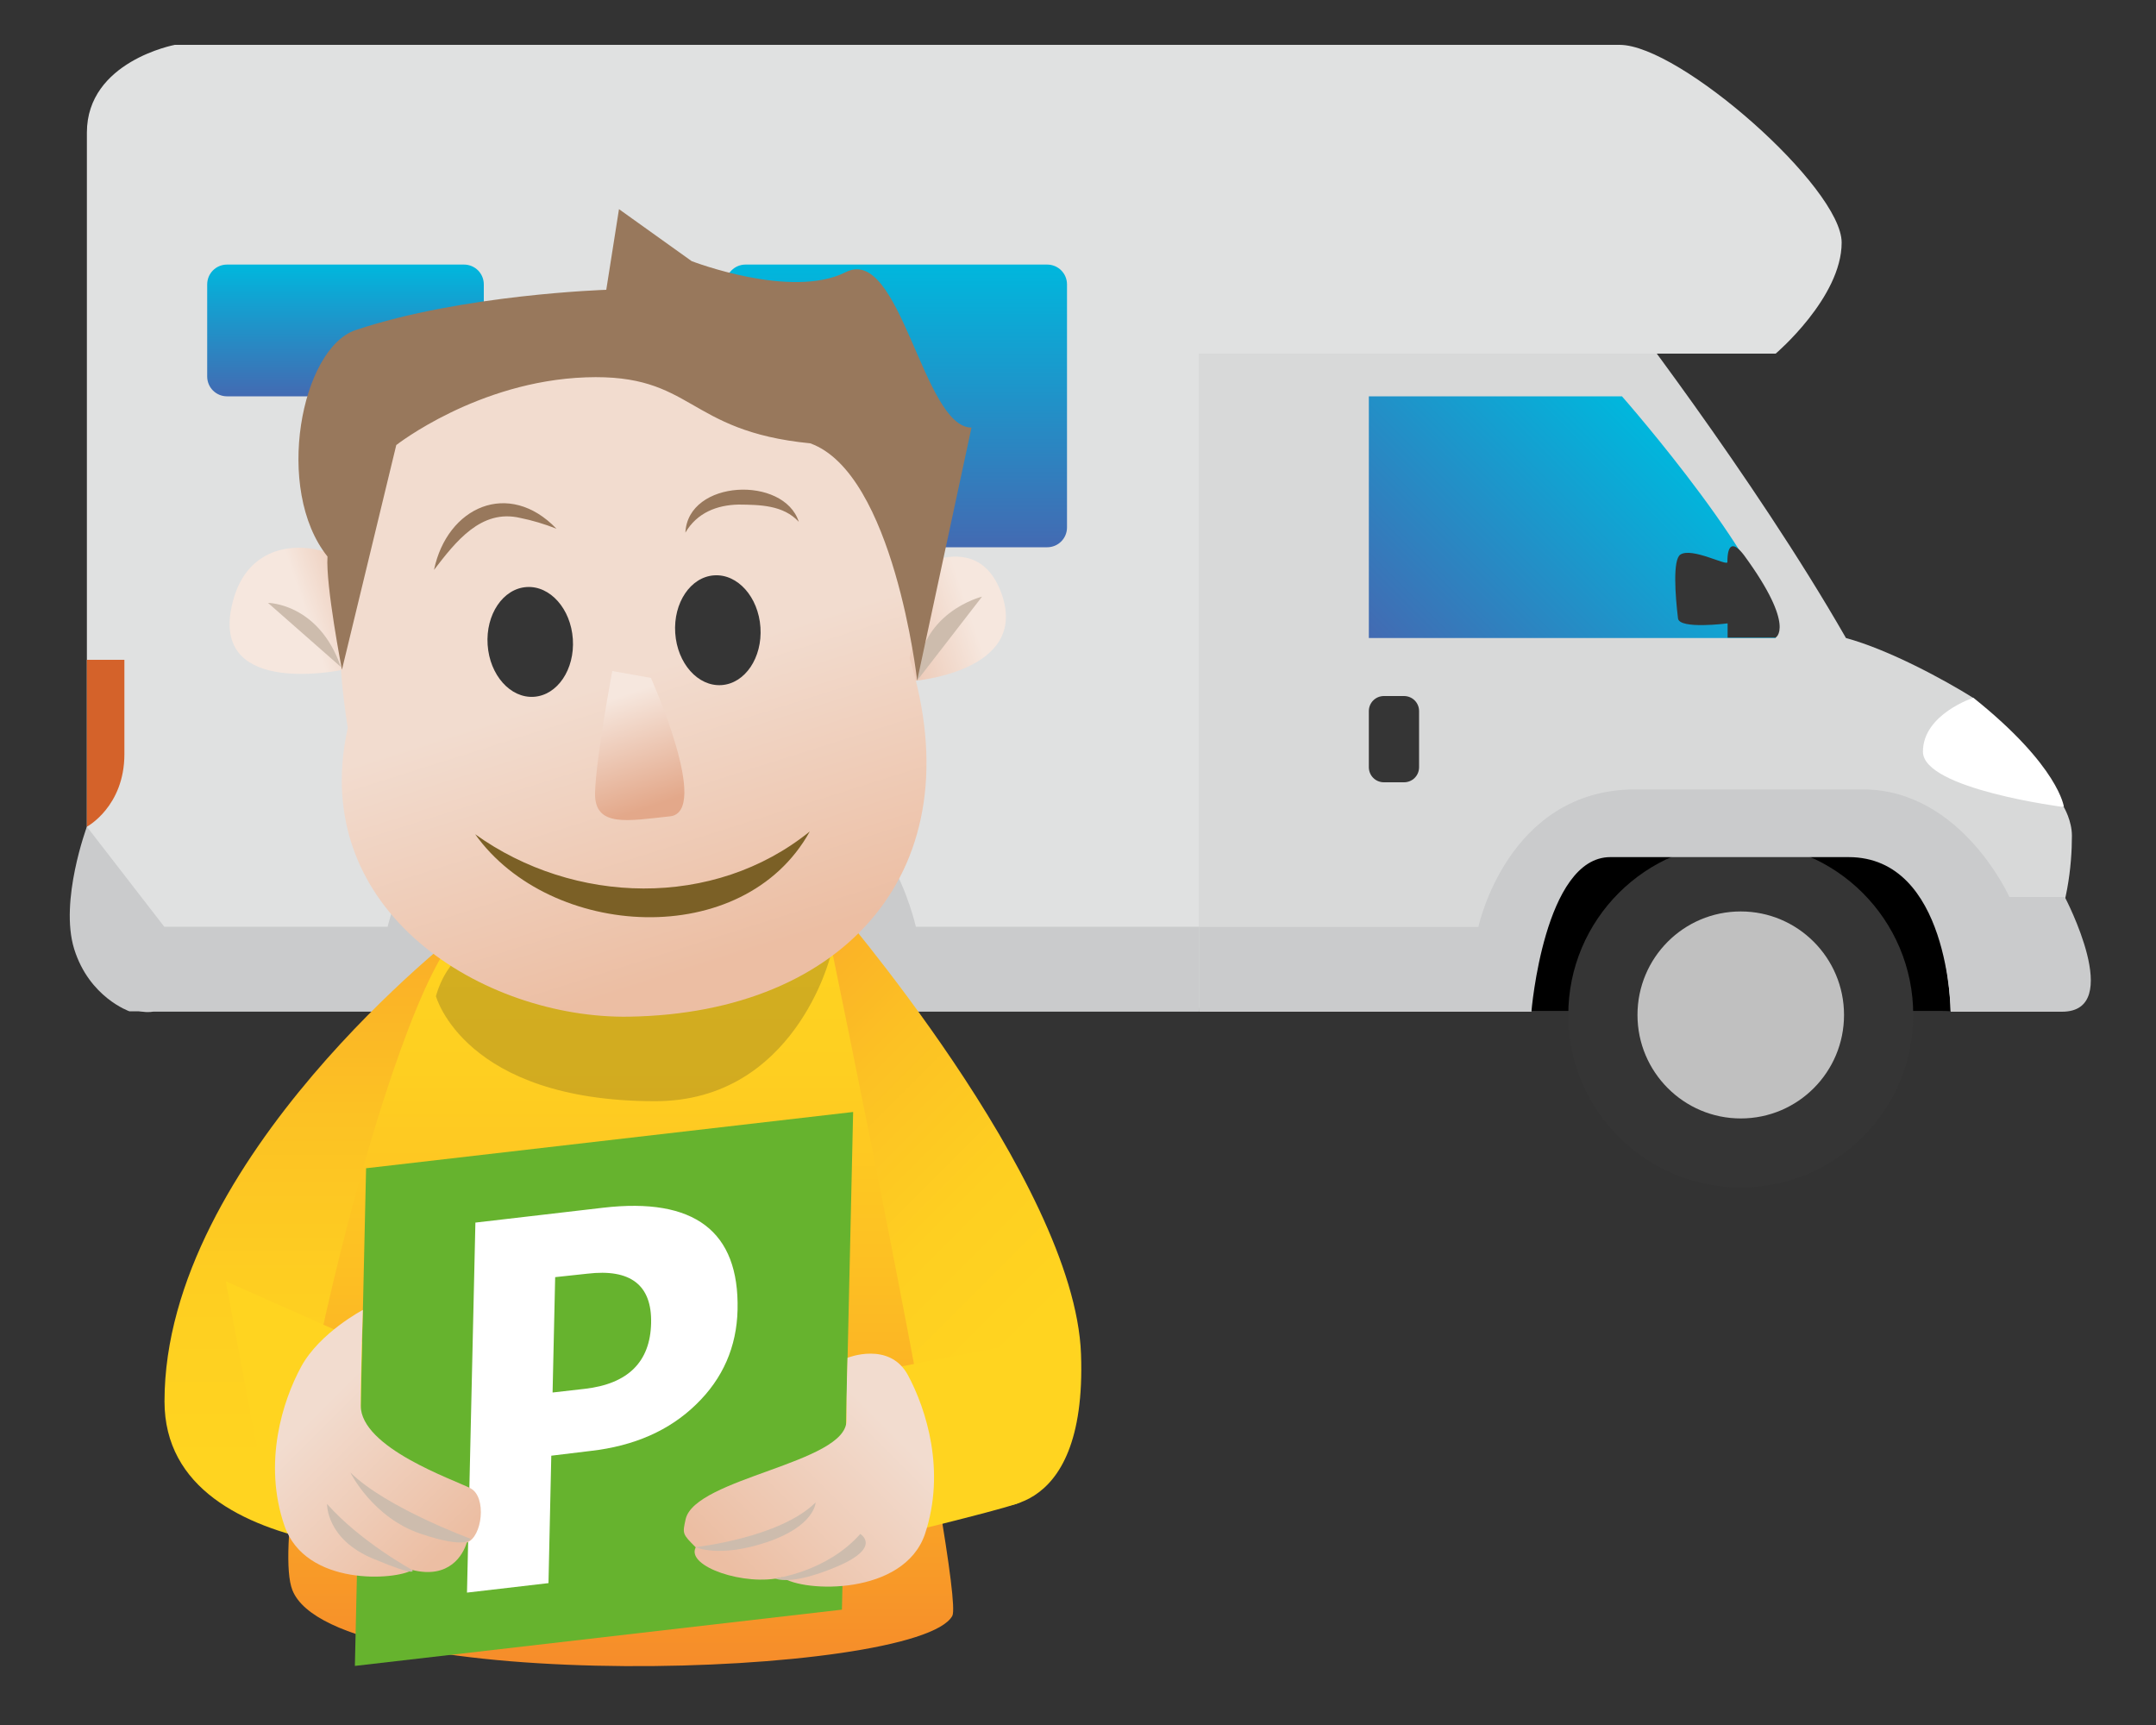
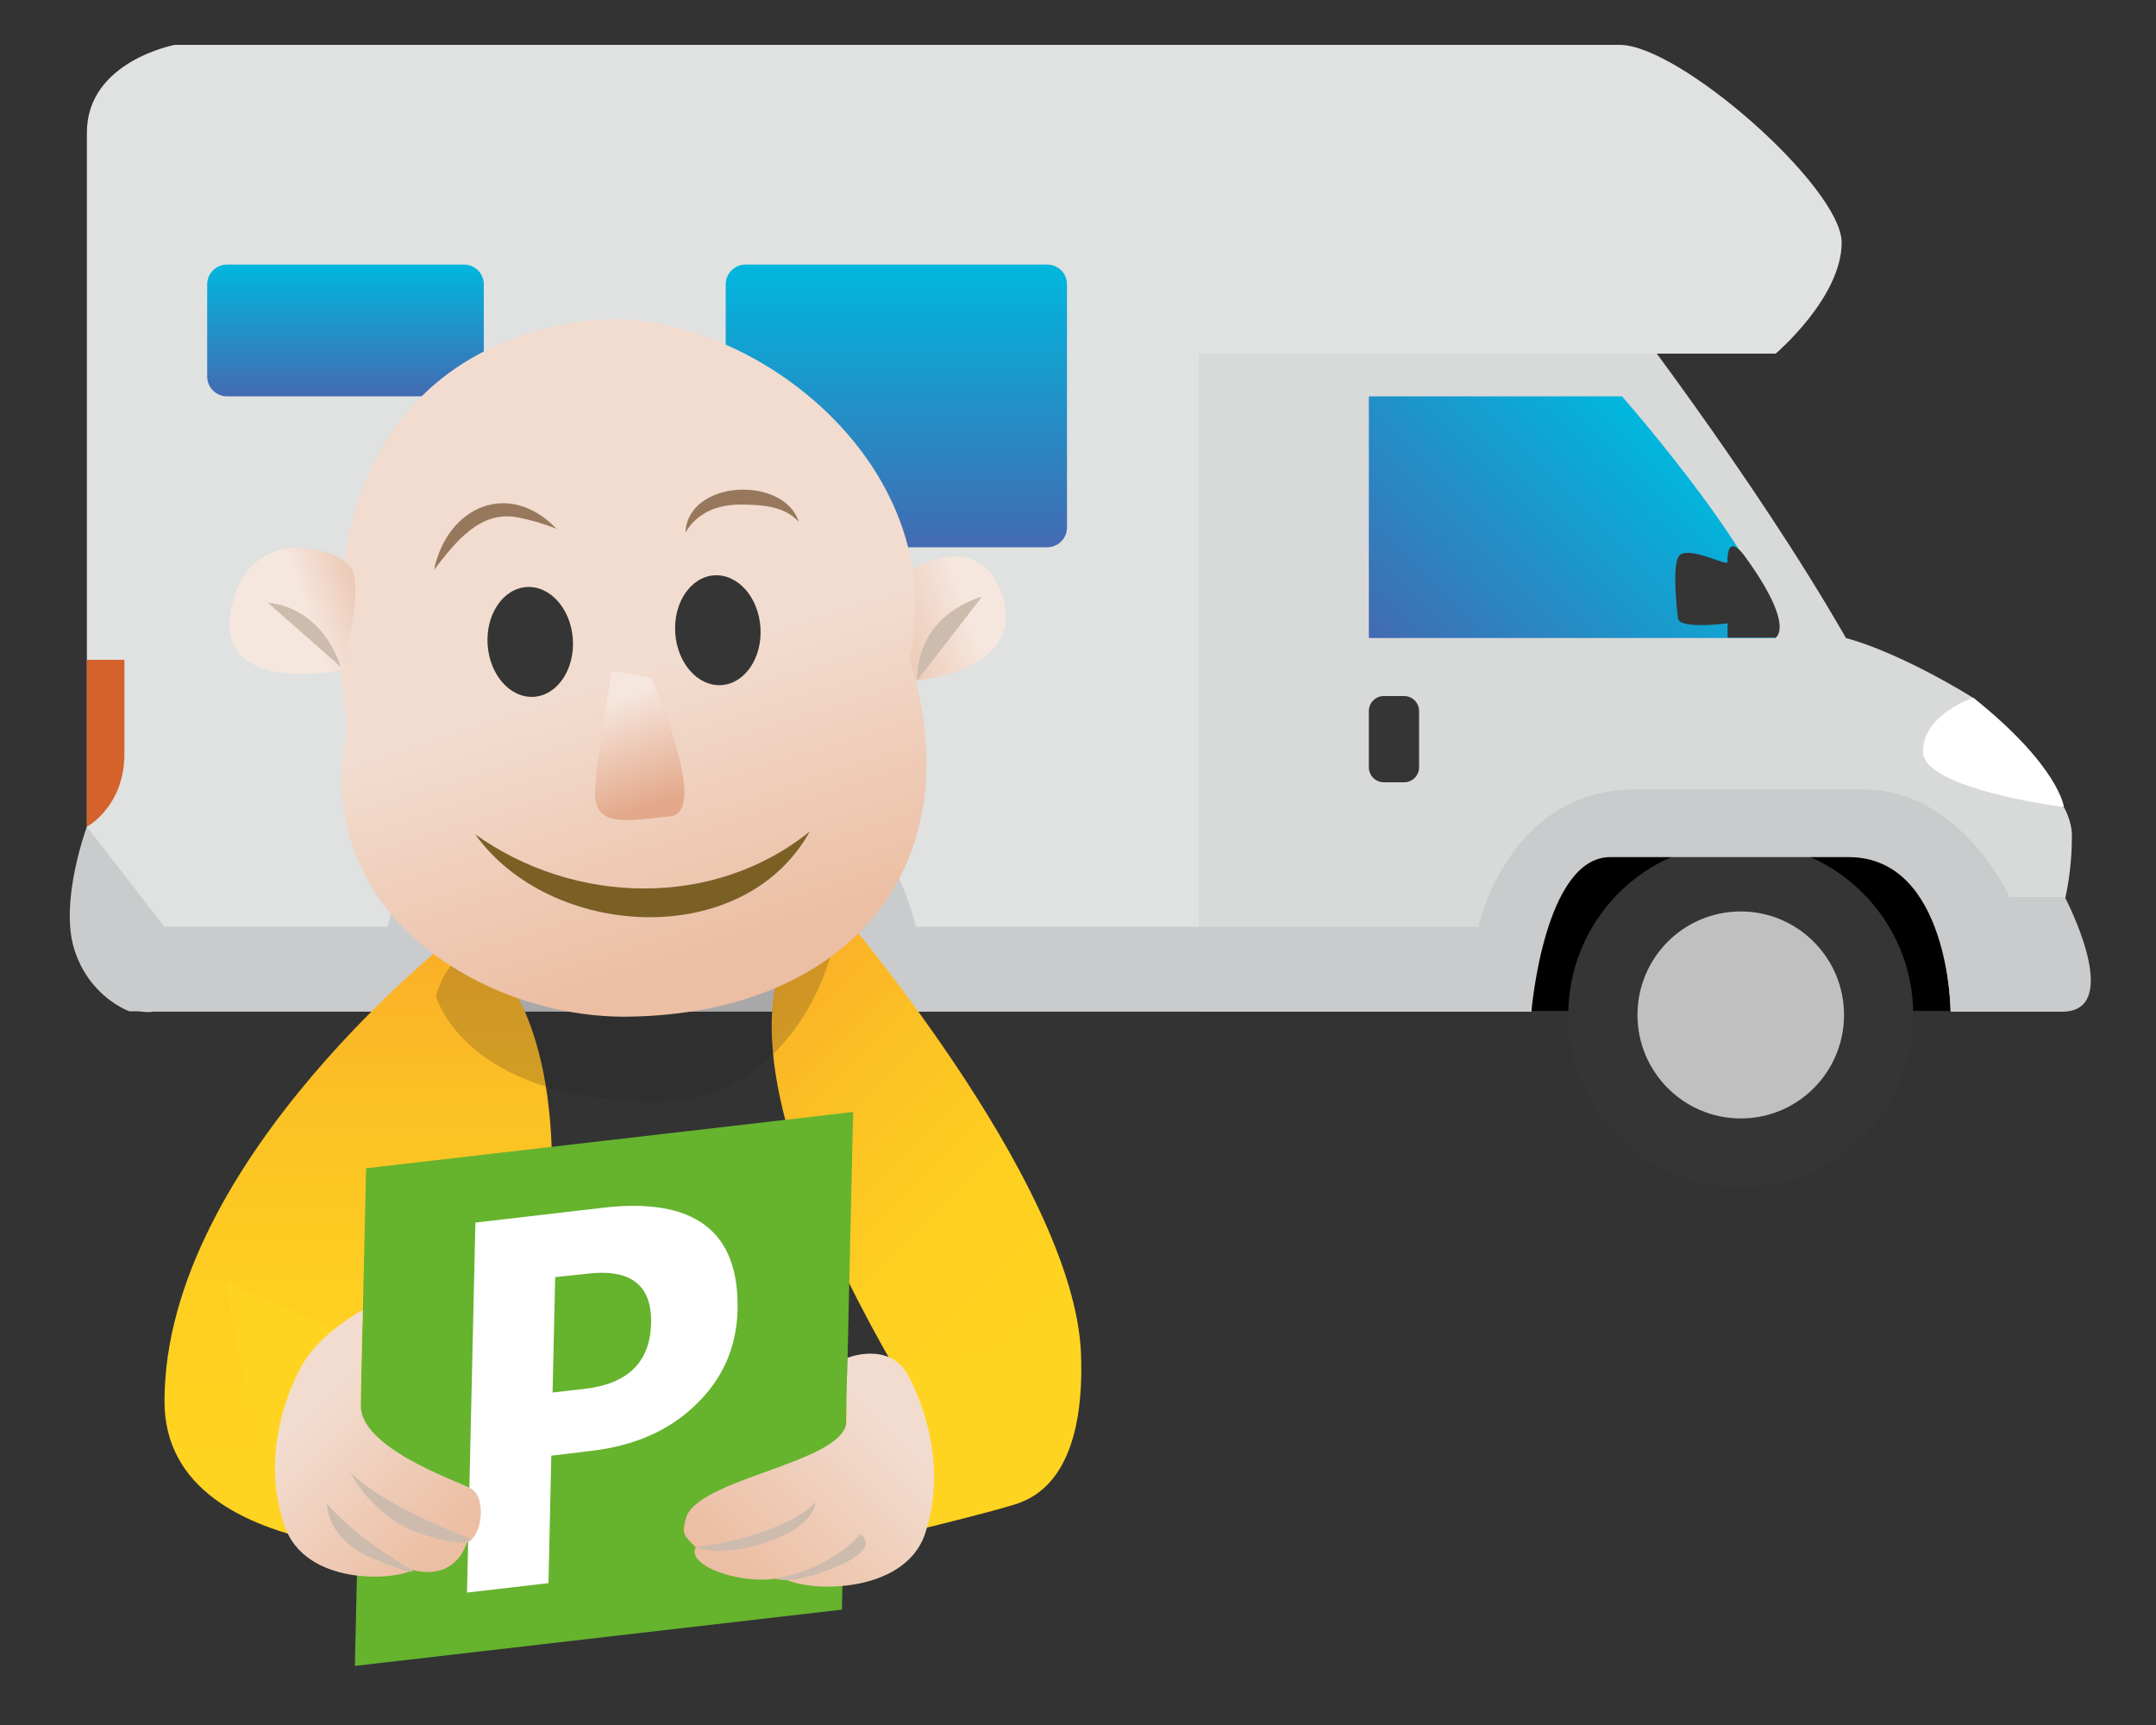
<svg xmlns="http://www.w3.org/2000/svg" version="1.1" x="0px" y="0px" viewBox="0 0 100 80" style="enable-background:new 0 0 100 80;" xml:space="preserve">
  <rect x="0" y="0" width="100" height="80" fill="#333333" stroke="none" />
  <style type="text/css">
	.st0{fill-rule:evenodd;clip-rule:evenodd;fill:#D8D9D9;}
	.st1{fill-rule:evenodd;clip-rule:evenodd;fill:#E0E1E1;}
	.st2{fill-rule:evenodd;clip-rule:evenodd;fill:url(#SVGID_1_);}
	.st3{fill-rule:evenodd;clip-rule:evenodd;}
	.st4{fill-rule:evenodd;clip-rule:evenodd;fill:#353535;}
	.st5{fill-rule:evenodd;clip-rule:evenodd;fill:#C0C0C0;}
	.st6{fill-rule:evenodd;clip-rule:evenodd;fill:#FFFFFF;}
	.st7{fill-rule:evenodd;clip-rule:evenodd;fill:#CACBCC;}
	.st8{fill-rule:evenodd;clip-rule:evenodd;fill:#D4622A;}
	.st9{fill-rule:evenodd;clip-rule:evenodd;fill:url(#SVGID_00000077313832342863253580000009335118541213176218_);}
	.st10{fill-rule:evenodd;clip-rule:evenodd;fill:url(#SVGID_00000051346873700354422020000015140399740856569497_);}
	.st11{fill:url(#SVGID_00000164472684052793816370000003403946578030225842_);}
	.st12{fill:url(#SVGID_00000144333693601908094470000003219908709421949825_);}
	.st13{fill:url(#SVGID_00000146474735190087998050000003655940906528164519_);}
	.st14{fill:url(#SVGID_00000143582950691089381620000004051465355829646739_);}
	.st15{fill:url(#SVGID_00000165926999212518770020000000801765073495290264_);}
	.st16{opacity:0.2;fill:#231F20;}
	.st17{fill:url(#SVGID_00000161599406682778358310000002072792745179099265_);}
	.st18{fill:url(#SVGID_00000006686385283591563870000004587562599629993889_);}
	.st19{fill:#7B6026;}
	.st20{fill:#353535;}
	.st21{fill:url(#SVGID_00000074435424118912878740000003390199654338516873_);}
	.st22{fill:#CDBCAD;}
	.st23{fill:#98785C;}
	.st24{fill:url(#SVGID_00000064340768479561346430000009686982484463687056_);}
	.st25{fill:#66B32E;}
	.st26{fill:#FFFFFF;}
	.st27{fill:url(#SVGID_00000122690692538458173170000011307013615794066064_);}
	.st28{fill:url(#SVGID_00000083075067422416091850000003978062045409471151_);}
</style>
  <g id="Layer_2">
</g>
  <g id="Layer_1">
    <g>
      <g>
        <path class="st0" d="M55.61,46.91c37.35,0,37.35,0,34.38,0c5.23,0,6.11-5.35,6.11-8.15c0-0.7-0.37-1.32-0.37-1.32l-4.67-2.11     l0.47-2.96c-1.34-0.84-3.92-2.24-5.91-2.78c-4.31-7.53-10.87-15.98-10.87-15.98H54.21L55.61,46.91z" />
        <g>
          <g>
            <path class="st1" d="M75.12,2.08c-2.8,0-67.01,0-67.01,0S4.03,2.84,4.03,6.15c0,3.31,0,27.45,0,34.49       c0,7.04,3.09,6.27,3.09,6.27h48.48V16.4h26.76c0,0,3.06-2.6,3.06-5.15S77.92,2.08,75.12,2.08z" />
          </g>
        </g>
        <linearGradient id="SVGID_1_" gradientUnits="userSpaceOnUse" x1="1762.927" y1="20.031" x2="1774.4" y2="31.504" gradientTransform="matrix(-1 0 0 1 1839.809 0)">
          <stop offset="0" style="stop-color:#00B7DD" />
          <stop offset="1" style="stop-color:#436AB2" />
        </linearGradient>
        <path class="st2" d="M63.49,29.59c0,0,6.18,0,18.87,0c0.24-2.83-7.13-11.21-7.13-11.21H63.49V29.59z" />
        <path class="st3" d="M71.01,46.91c0,0,0.14-7.85,4.93-7.85s4.7,0,9.59,0c4.89,0,4.94,7.85,4.94,7.85H71.01z" />
        <path class="st4" d="M72.74,47.07c0-4.42,3.58-8,8-8c4.42,0,8,3.58,8,8c0,4.42-3.58,8-8,8C76.32,55.07,72.74,51.49,72.74,47.07z" />
        <path class="st5" d="M75.95,47.07c0,2.65,2.15,4.8,4.79,4.8c2.65,0,4.79-2.15,4.79-4.8c0-2.65-2.15-4.8-4.79-4.8     C78.09,42.27,75.95,44.42,75.95,47.07z" />
        <path class="st4" d="M80.9,25.76c-0.46-0.61-0.78-0.62-0.78,0.31c0,0.2-1.65-0.7-2.18-0.35c-0.36,0.23-0.24,1.9-0.11,2.96     c0.06,0.52,2.3,0.23,2.3,0.23v0.66h2.22C82.34,29.59,83.34,29.1,80.9,25.76z" />
        <path class="st6" d="M91.53,32.36c0,0-2.34,0.76-2.34,2.5c0,1.74,6.54,2.57,6.54,2.57S95.52,35.55,91.53,32.36z" />
        <path class="st7" d="M55.61,42.99h12.96c0,0,1.35-6.38,7.28-6.38c5.93,0,5.98,0,10.55,0c4.57,0,6.8,4.99,6.8,4.99h2.57     c0,0,2.8,5.32-0.13,5.32c-3.27,0-5.16,0-5.16,0s-0.08-7.17-4.74-7.17s-7.98,0-11.05,0s-3.66,7.17-3.66,7.17l-15.41,0V42.99z" />
        <path class="st8" d="M4.03,38.34c0,0,1.74-0.93,1.74-3.37c0-2.44,0-4.37,0-4.37H4.03V38.34z" />
        <path class="st7" d="M4.03,38.34l3.59,4.64h10.36c0,0,1.35-6.38,7.28-6.38s6.68,0,11.25,0s5.97,6.38,5.97,6.38h13.14v3.92H6     c0,0-1.86-0.64-2.56-2.89C2.75,41.78,4.03,38.34,4.03,38.34z" />
        <path class="st4" d="M63.49,35.58c0,0.39,0.31,0.7,0.7,0.7h0.93c0.39,0,0.7-0.31,0.7-0.7v-2.6c0-0.39-0.31-0.7-0.7-0.7h-0.93     c-0.39,0-0.7,0.31-0.7,0.7V35.58z" />
      </g>
      <linearGradient id="SVGID_00000142885243693272538150000008352820439940701883_" gradientUnits="userSpaceOnUse" x1="1798.235" y1="12.267" x2="1798.235" y2="25.386" gradientTransform="matrix(-1 0 0 1 1839.809 0)">
        <stop offset="0" style="stop-color:#00B7DD" />
        <stop offset="1" style="stop-color:#436AB2" />
      </linearGradient>
      <path style="fill-rule:evenodd;clip-rule:evenodd;fill:url(#SVGID_00000142885243693272538150000008352820439940701883_);" d="    M33.66,24.46c0,0.51,0.41,0.92,0.92,0.92h13.99c0.51,0,0.92-0.41,0.92-0.92V13.19c0-0.51-0.41-0.92-0.92-0.92H34.58    c-0.51,0-0.92,0.41-0.92,0.92V24.46z" />
      <linearGradient id="SVGID_00000054949769694009684500000005168840980277696428_" gradientUnits="userSpaceOnUse" x1="1823.78" y1="12.267" x2="1823.78" y2="18.386" gradientTransform="matrix(-1 0 0 1 1839.809 0)">
        <stop offset="0" style="stop-color:#00B7DD" />
        <stop offset="1" style="stop-color:#436AB2" />
      </linearGradient>
      <path style="fill-rule:evenodd;clip-rule:evenodd;fill:url(#SVGID_00000054949769694009684500000005168840980277696428_);" d="    M9.61,17.46c0,0.51,0.41,0.92,0.92,0.92h10.99c0.51,0,0.92-0.41,0.92-0.92v-4.27c0-0.51-0.41-0.92-0.92-0.92H10.53    c-0.51,0-0.92,0.41-0.92,0.92V17.46z" />
    </g>
    <g>
      <linearGradient id="SVGID_00000018216684870478445490000003185283136505661093_" gradientUnits="userSpaceOnUse" x1="418.684" y1="72.056" x2="418.684" y2="43.18" gradientTransform="matrix(-1 0 0 1 435.302 0)">
        <stop offset="0.145" style="stop-color:#FFD420" />
        <stop offset="0.407" style="stop-color:#FECF21" />
        <stop offset="0.718" style="stop-color:#FCC124" />
        <stop offset="1" style="stop-color:#FAAD28" />
      </linearGradient>
      <path style="fill:url(#SVGID_00000018216684870478445490000003185283136505661093_);" d="M21.38,43.18    c0,0-13.75,10.55-13.75,21.81c0,8.06,14.64,7.02,14.64,7.02S30.34,49.29,21.38,43.18z" />
      <linearGradient id="SVGID_00000134957010224884647160000000113309633596167809_" gradientUnits="userSpaceOnUse" x1="33.169" y1="46.901" x2="51.854" y2="65.586">
        <stop offset="0" style="stop-color:#FAAD28" />
        <stop offset="0.262" style="stop-color:#FCC124" />
        <stop offset="0.551" style="stop-color:#FECF21" />
        <stop offset="0.793" style="stop-color:#FFD420" />
      </linearGradient>
      <path style="fill:url(#SVGID_00000134957010224884647160000000113309633596167809_);" d="M38.51,41.71    c0,0,11.34,13.04,11.63,21.09c0.29,8.05-4.53,7.06-4.53,7.06S29.55,47.82,38.51,41.71z" />
      <linearGradient id="SVGID_00000044168377792153772280000006623138102087831217_" gradientUnits="userSpaceOnUse" x1="28.791" y1="77.269" x2="28.791" y2="41.973">
        <stop offset="0" style="stop-color:#F68C2A" />
        <stop offset="0.253" style="stop-color:#FAA926" />
        <stop offset="0.529" style="stop-color:#FDC023" />
        <stop offset="0.785" style="stop-color:#FECF21" />
        <stop offset="1" style="stop-color:#FFD420" />
      </linearGradient>
-       <path style="fill:url(#SVGID_00000044168377792153772280000006623138102087831217_);" d="M38.42,43.27c0,0,6.35,30.58,5.75,31.67    c-1.6,2.89-28.68,3.72-30.61-1.2c-1.31-3.34,4.55-27.8,7.82-30.56S38.42,43.27,38.42,43.27z" />
      <linearGradient id="SVGID_00000090992497643722730070000016338767259074878848_" gradientUnits="userSpaceOnUse" x1="30.188" y1="68.053" x2="48.147" y2="68.053">
        <stop offset="0" style="stop-color:#FAAD28" />
        <stop offset="0.171" style="stop-color:#FCC124" />
        <stop offset="0.361" style="stop-color:#FECF21" />
        <stop offset="0.52" style="stop-color:#FFD420" />
      </linearGradient>
      <path style="fill:url(#SVGID_00000090992497643722730070000016338767259074878848_);" d="M47.13,69.75    c-2.35,0.77-16.33,3.99-16.33,3.99l-0.61-8.12l16.84-3.26C47.02,62.36,49.48,68.97,47.13,69.75z" />
      <linearGradient id="SVGID_00000111913896933110631870000012864096945084240293_" gradientUnits="userSpaceOnUse" x1="407.722" y1="67.282" x2="424.831" y2="67.282" gradientTransform="matrix(-1 0 0 1 435.302 0)">
        <stop offset="0.17" style="stop-color:#FAAD28" />
        <stop offset="0.286" style="stop-color:#FCC124" />
        <stop offset="0.413" style="stop-color:#FECF21" />
        <stop offset="0.52" style="stop-color:#FFD420" />
      </linearGradient>
      <polygon style="fill:url(#SVGID_00000111913896933110631870000012864096945084240293_);" points="12.6,70.8 26.97,75.14     27.58,67.03 10.47,59.42   " />
      <path id="ChinShadow_3_" class="st16" d="M20.22,46.2c0,0,1.31,4.87,10.17,4.87c6.46,0,8.12-6.71,8.12-6.71    S22.21,39.09,20.22,46.2z" />
      <g id="Head_5_">
        <linearGradient id="SVGID_00000142886300202685210180000002171528662517730712_" gradientUnits="userSpaceOnUse" x1="1.215" y1="-56.579" x2="6.462" y2="-56.579" gradientTransform="matrix(0.948 -0.319 0.319 0.948 58.392 83.357)">
          <stop offset="0" style="stop-color:#ECC9B6" />
          <stop offset="0.687" style="stop-color:#F6E7DE" />
        </linearGradient>
        <path style="fill:url(#SVGID_00000142886300202685210180000002171528662517730712_);" d="M41.15,27.14c0,0,4.02-3.24,5.31,0.41     s-4.18,4.04-4.18,4.04L41.15,27.14z" />
        <linearGradient id="SVGID_00000085232761460488406690000007359560283696680342_" gradientUnits="userSpaceOnUse" x1="-11.631" y1="-42.704" x2="-11.064" y2="-75.173" gradientTransform="matrix(0.948 -0.319 0.319 0.948 58.392 83.357)">
          <stop offset="0.061" style="stop-color:#ECBEA3" />
          <stop offset="0.489" style="stop-color:#F2DCCF" />
        </linearGradient>
        <path style="fill:url(#SVGID_00000085232761460488406690000007359560283696680342_);" d="M42.19,30.53     c3.01,9.75-2.95,16.46-13.01,16.62c-6.69,0.11-14.95-4.85-13.05-13.39c-1.98-12.51,3.88-17.99,11.08-18.88     S44.22,21.38,42.19,30.53z" />
        <g>
          <path class="st19" d="M37.56,38.56c-3.08,5.56-12.05,5-15.52,0.13C26.61,41.97,33.11,42.16,37.56,38.56L37.56,38.56z" />
        </g>
        <ellipse transform="matrix(0.998 -0.067 0.067 0.998 -1.932 1.707)" class="st20" cx="24.58" cy="29.77" rx="1.98" ry="2.55" />
        <linearGradient id="SVGID_00000044880662328160525860000013116461506080403625_" gradientUnits="userSpaceOnUse" x1="-28.062" y1="-66.21" x2="-21.725" y2="-66.21" gradientTransform="matrix(0.948 -0.319 0.319 0.948 58.392 83.357)">
          <stop offset="0.581" style="stop-color:#F6E7DE" />
          <stop offset="1" style="stop-color:#ECC9B6" />
        </linearGradient>
        <path style="fill:url(#SVGID_00000044880662328160525860000013116461506080403625_);" d="M16.34,26.43     c-0.5-1.06-4.84-2.27-5.62,1.82c-0.78,4.08,5.14,2.82,5.14,2.82S16.84,27.49,16.34,26.43z" />
        <ellipse transform="matrix(0.998 -0.067 0.067 0.998 -1.877 2.286)" class="st20" cx="33.28" cy="29.23" rx="1.98" ry="2.55" />
        <g>
          <path class="st22" d="M15.81,30.93l-3.38-2.97C12.43,27.96,14.78,27.97,15.81,30.93z" />
        </g>
        <g>
          <path class="st22" d="M42.54,31.56l3.01-3.89C45.55,27.67,42.54,28.4,42.54,31.56z" />
        </g>
        <g>
          <path class="st23" d="M20.13,26.43c0.61-2.93,3.47-4.21,5.68-1.91c-0.56-0.22-1.13-0.39-1.68-0.5      C22.31,23.59,21.13,25.13,20.13,26.43L20.13,26.43z" />
        </g>
        <g>
          <path class="st23" d="M31.79,24.7c0.12-2.47,4.57-2.65,5.26-0.5c-0.72-0.78-1.81-0.79-2.79-0.8      C33.25,23.42,32.33,23.78,31.79,24.7L31.79,24.7z" />
        </g>
        <linearGradient id="SVGID_00000059298057008427964830000011813012666360432052_" gradientUnits="userSpaceOnUse" x1="-12.266" y1="-51.809" x2="-12.266" y2="-59.065" gradientTransform="matrix(0.948 -0.319 0.319 0.948 58.392 83.357)">
          <stop offset="0.098" style="stop-color:#E3A88A" />
          <stop offset="0.832" style="stop-color:#F6E7DE" />
        </linearGradient>
        <path style="fill:url(#SVGID_00000059298057008427964830000011813012666360432052_);" d="M30.19,31.44c0,0,2.8,6.22,0.88,6.42     s-3.51,0.54-3.47-1.09s0.8-5.65,0.8-5.65L30.19,31.44z" />
-         <path class="st23" d="M45.06,19.83l-2.52,11.73c0,0-1.08-9.61-4.96-11c-5.8-0.57-5.39-3.24-10.41-3.06     c-5.02,0.18-8.79,3.14-8.79,3.14l-2.52,10.42c0,0-0.76-3.92-0.67-5.25c-2.49-3.11-1.22-9.65,1.3-10.5     c4.95-1.66,11.63-1.87,11.63-1.87l0.59-3.74l3.37,2.41c0,0,4.62,1.79,7.15,0.51S42.81,19.83,45.06,19.83z" />
      </g>
    </g>
    <g id="PPlate_3_">
      <polygon class="st25" points="39.05,74.65 16.46,77.26 16.98,54.18 39.57,51.57   " />
      <g>
        <path class="st26" d="M25.57,67.51l-0.13,5.91l-3.78,0.44l0.39-17.16l5.93-0.69c4.23-0.49,6.31,1.09,6.23,4.73     c-0.04,1.72-0.68,3.19-1.92,4.39c-1.24,1.21-2.87,1.93-4.9,2.16L25.57,67.51z M25.75,59.23l-0.12,5.35l1.49-0.17     c2.01-0.23,3.04-1.25,3.08-3.05c0.04-1.76-0.95-2.53-2.96-2.29L25.75,59.23z" />
      </g>
    </g>
    <g>
      <linearGradient id="SVGID_00000147219630781030651320000016863116160874606728_" gradientUnits="userSpaceOnUse" x1="16.233" y1="72.246" x2="24.461" y2="64.018" gradientTransform="matrix(-1 0 0 1 37.519 0)">
        <stop offset="0.061" style="stop-color:#ECBEA3" />
        <stop offset="0.813" style="stop-color:#F2DCCF" />
      </linearGradient>
      <path style="fill:url(#SVGID_00000147219630781030651320000016863116160874606728_);" d="M13.97,63.38    c0.86-1.58,2.86-2.63,2.86-2.63s-0.1,2.85-0.1,4.43c0,1.97,4.32,3.44,5.09,3.84c0.77,0.4,0.55,2.27-0.17,2.52    c-0.17,0.57-0.81,1.7-2.53,1.27c-0.73,0.47-4.95,0.79-5.93-2.06C12.19,67.83,13.11,64.96,13.97,63.38z" />
      <path class="st22" d="M16.25,68.29c0,0,1.03,2.09,3.26,2.84s2.31,0.23,2.31,0.23S17.92,69.93,16.25,68.29z" />
      <path class="st22" d="M15.17,69.75c0,0-0.05,1.62,2.12,2.53c2.17,0.91,1.83,0.53,1.83,0.53S16.73,71.51,15.17,69.75z" />
    </g>
    <g>
      <linearGradient id="SVGID_00000055704796650535862750000011859151221004402835_" gradientUnits="userSpaceOnUse" x1="26.352" y1="74.1" x2="35.565" y2="64.888" gradientTransform="matrix(1 0 0 1 7.782 0)">
        <stop offset="0.061" style="stop-color:#ECBEA3" />
        <stop offset="0.813" style="stop-color:#F2DCCF" />
      </linearGradient>
      <path style="fill:url(#SVGID_00000055704796650535862750000011859151221004402835_);" d="M42.11,63.77c-0.86-1.58-2.8-0.8-2.8-0.8    s-0.05,1.34-0.05,2.92c0,1.97-7.03,2.65-7.46,4.57c-0.15,0.68-0.15,0.68,0.47,1.3c-0.47,0.89,2.3,1.82,4.01,1.39    c1.01,0.71,5.64,0.85,6.62-2C43.88,68.22,42.96,65.35,42.11,63.77z" />
      <path class="st22" d="M37.83,69.68c0,0-0.03,1.09-2.26,1.84s-3.31,0.23-3.31,0.23S36.15,71.33,37.83,69.68z" />
      <path class="st22" d="M39.9,71.14c0,0,1.05,0.62-1.12,1.53c-2.17,0.91-2.83,0.53-2.83,0.53S38.35,72.9,39.9,71.14z" />
    </g>
  </g>
</svg>